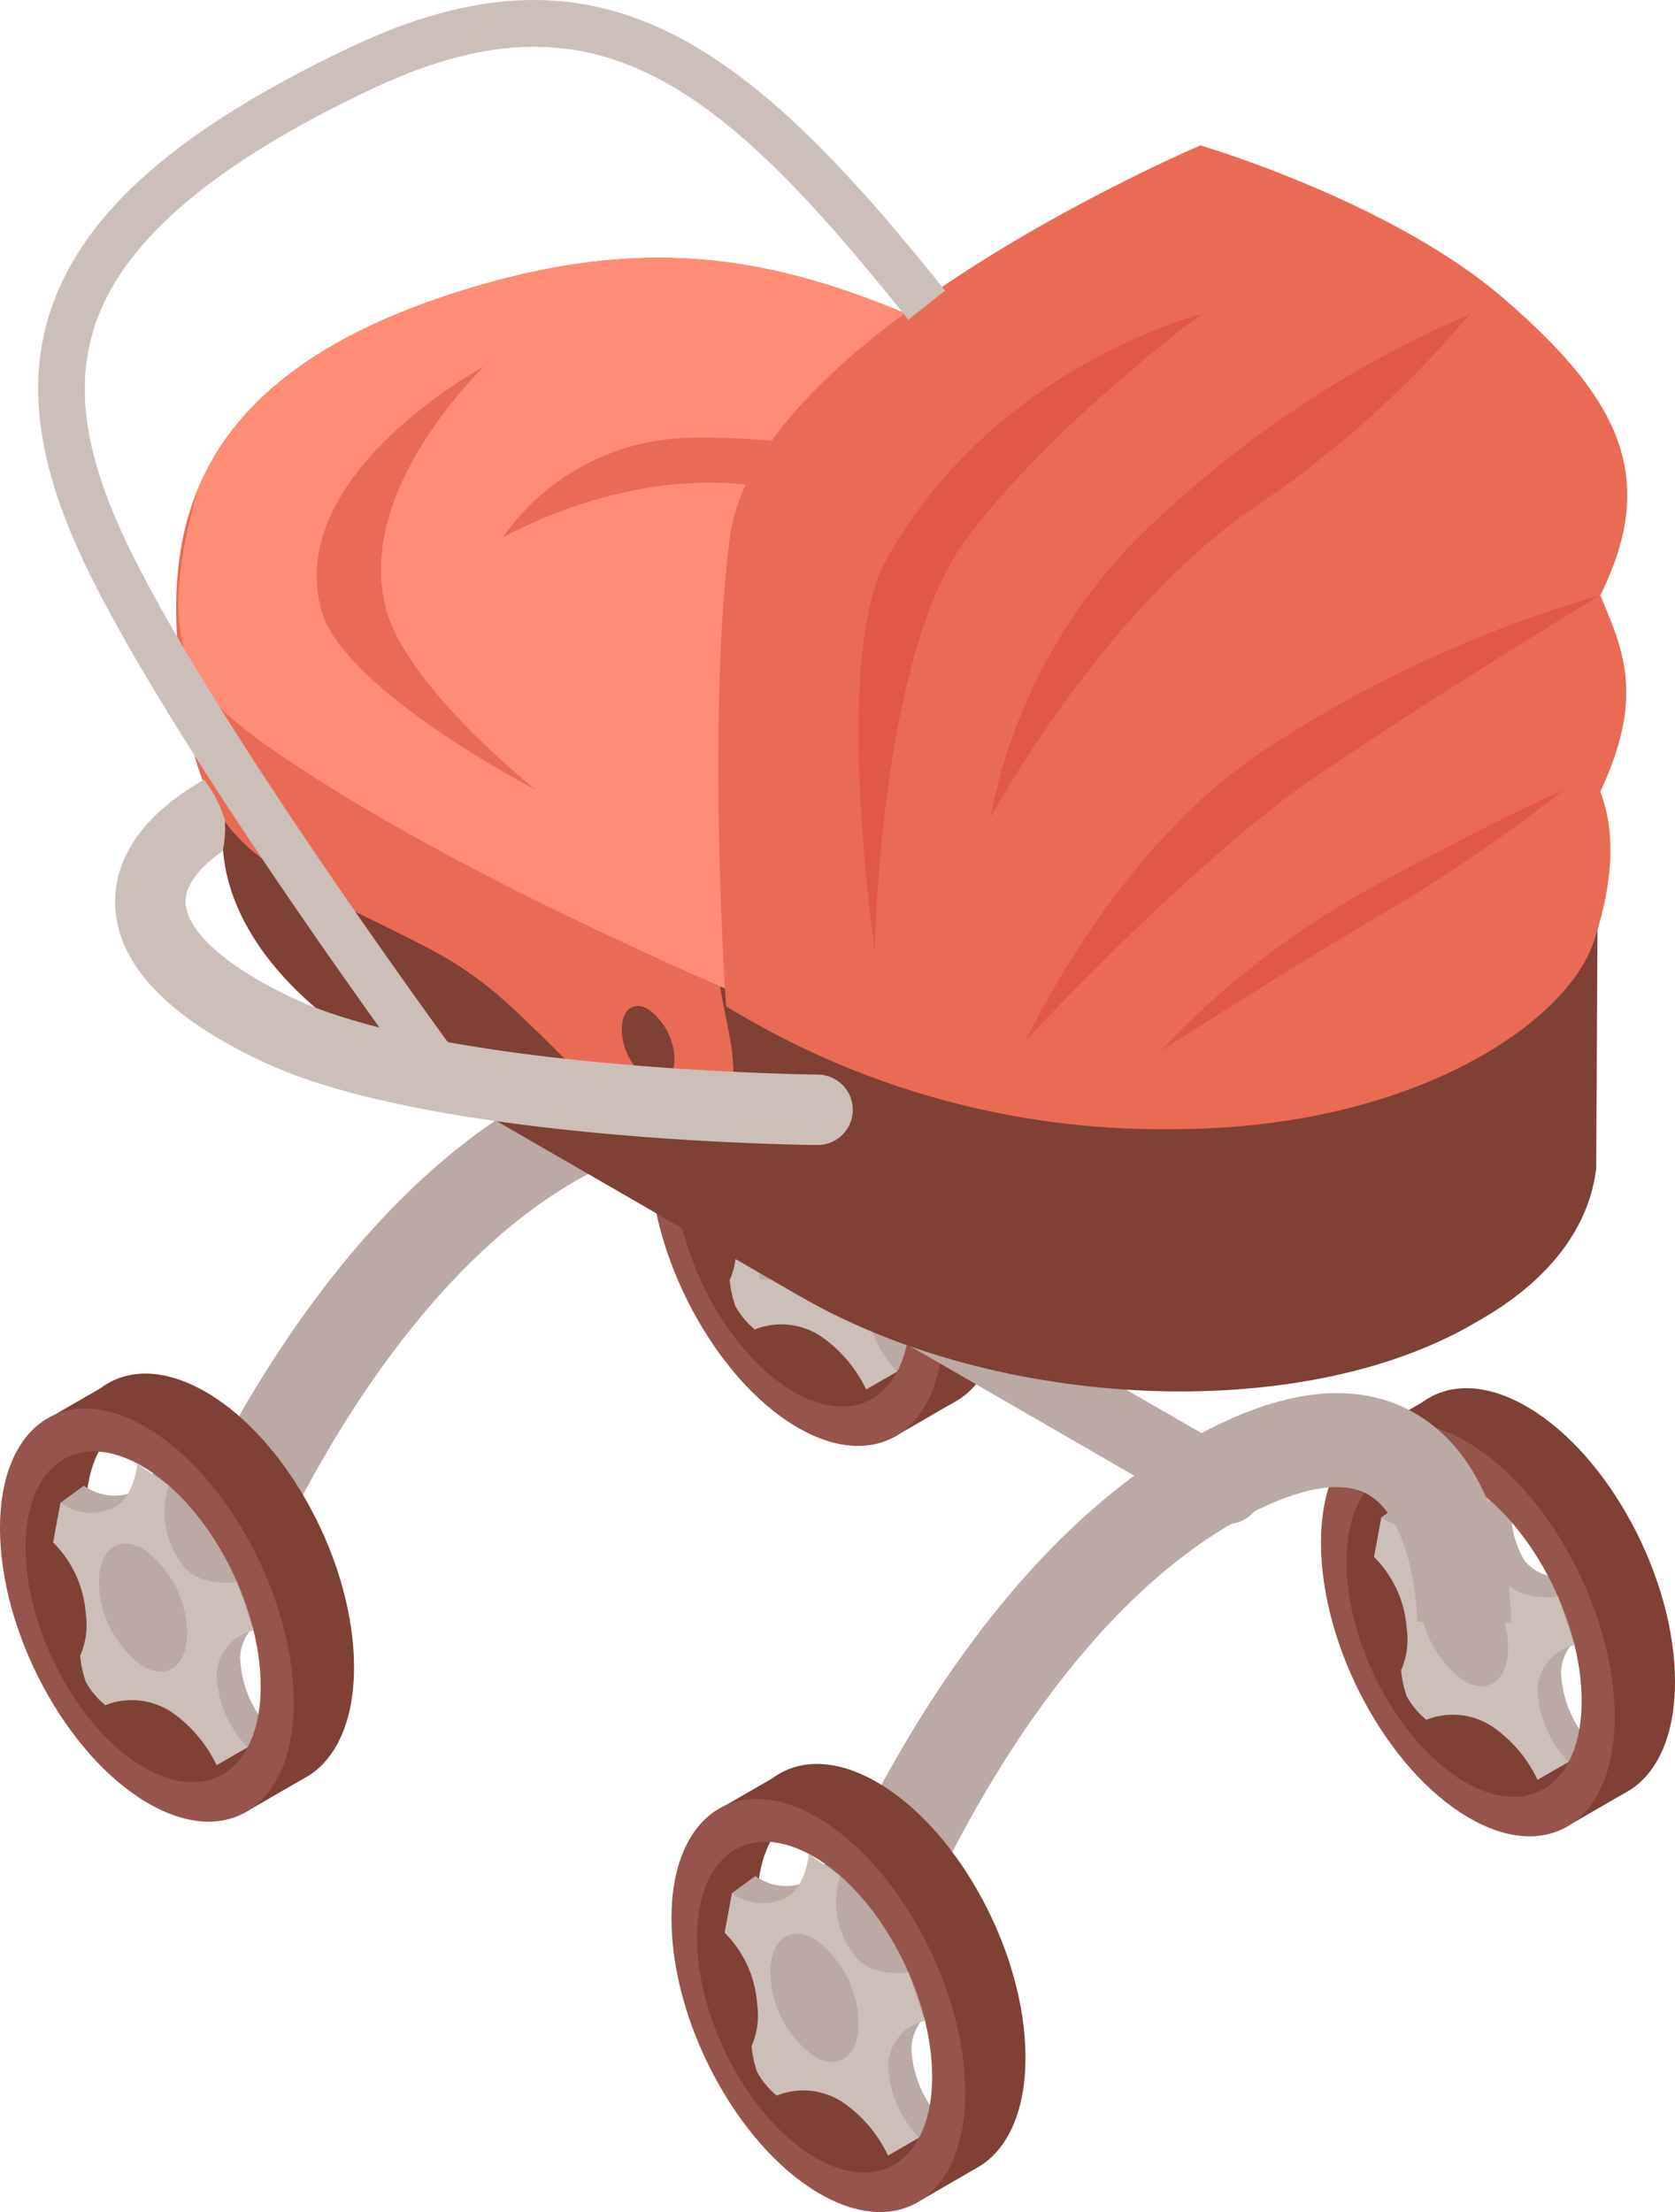
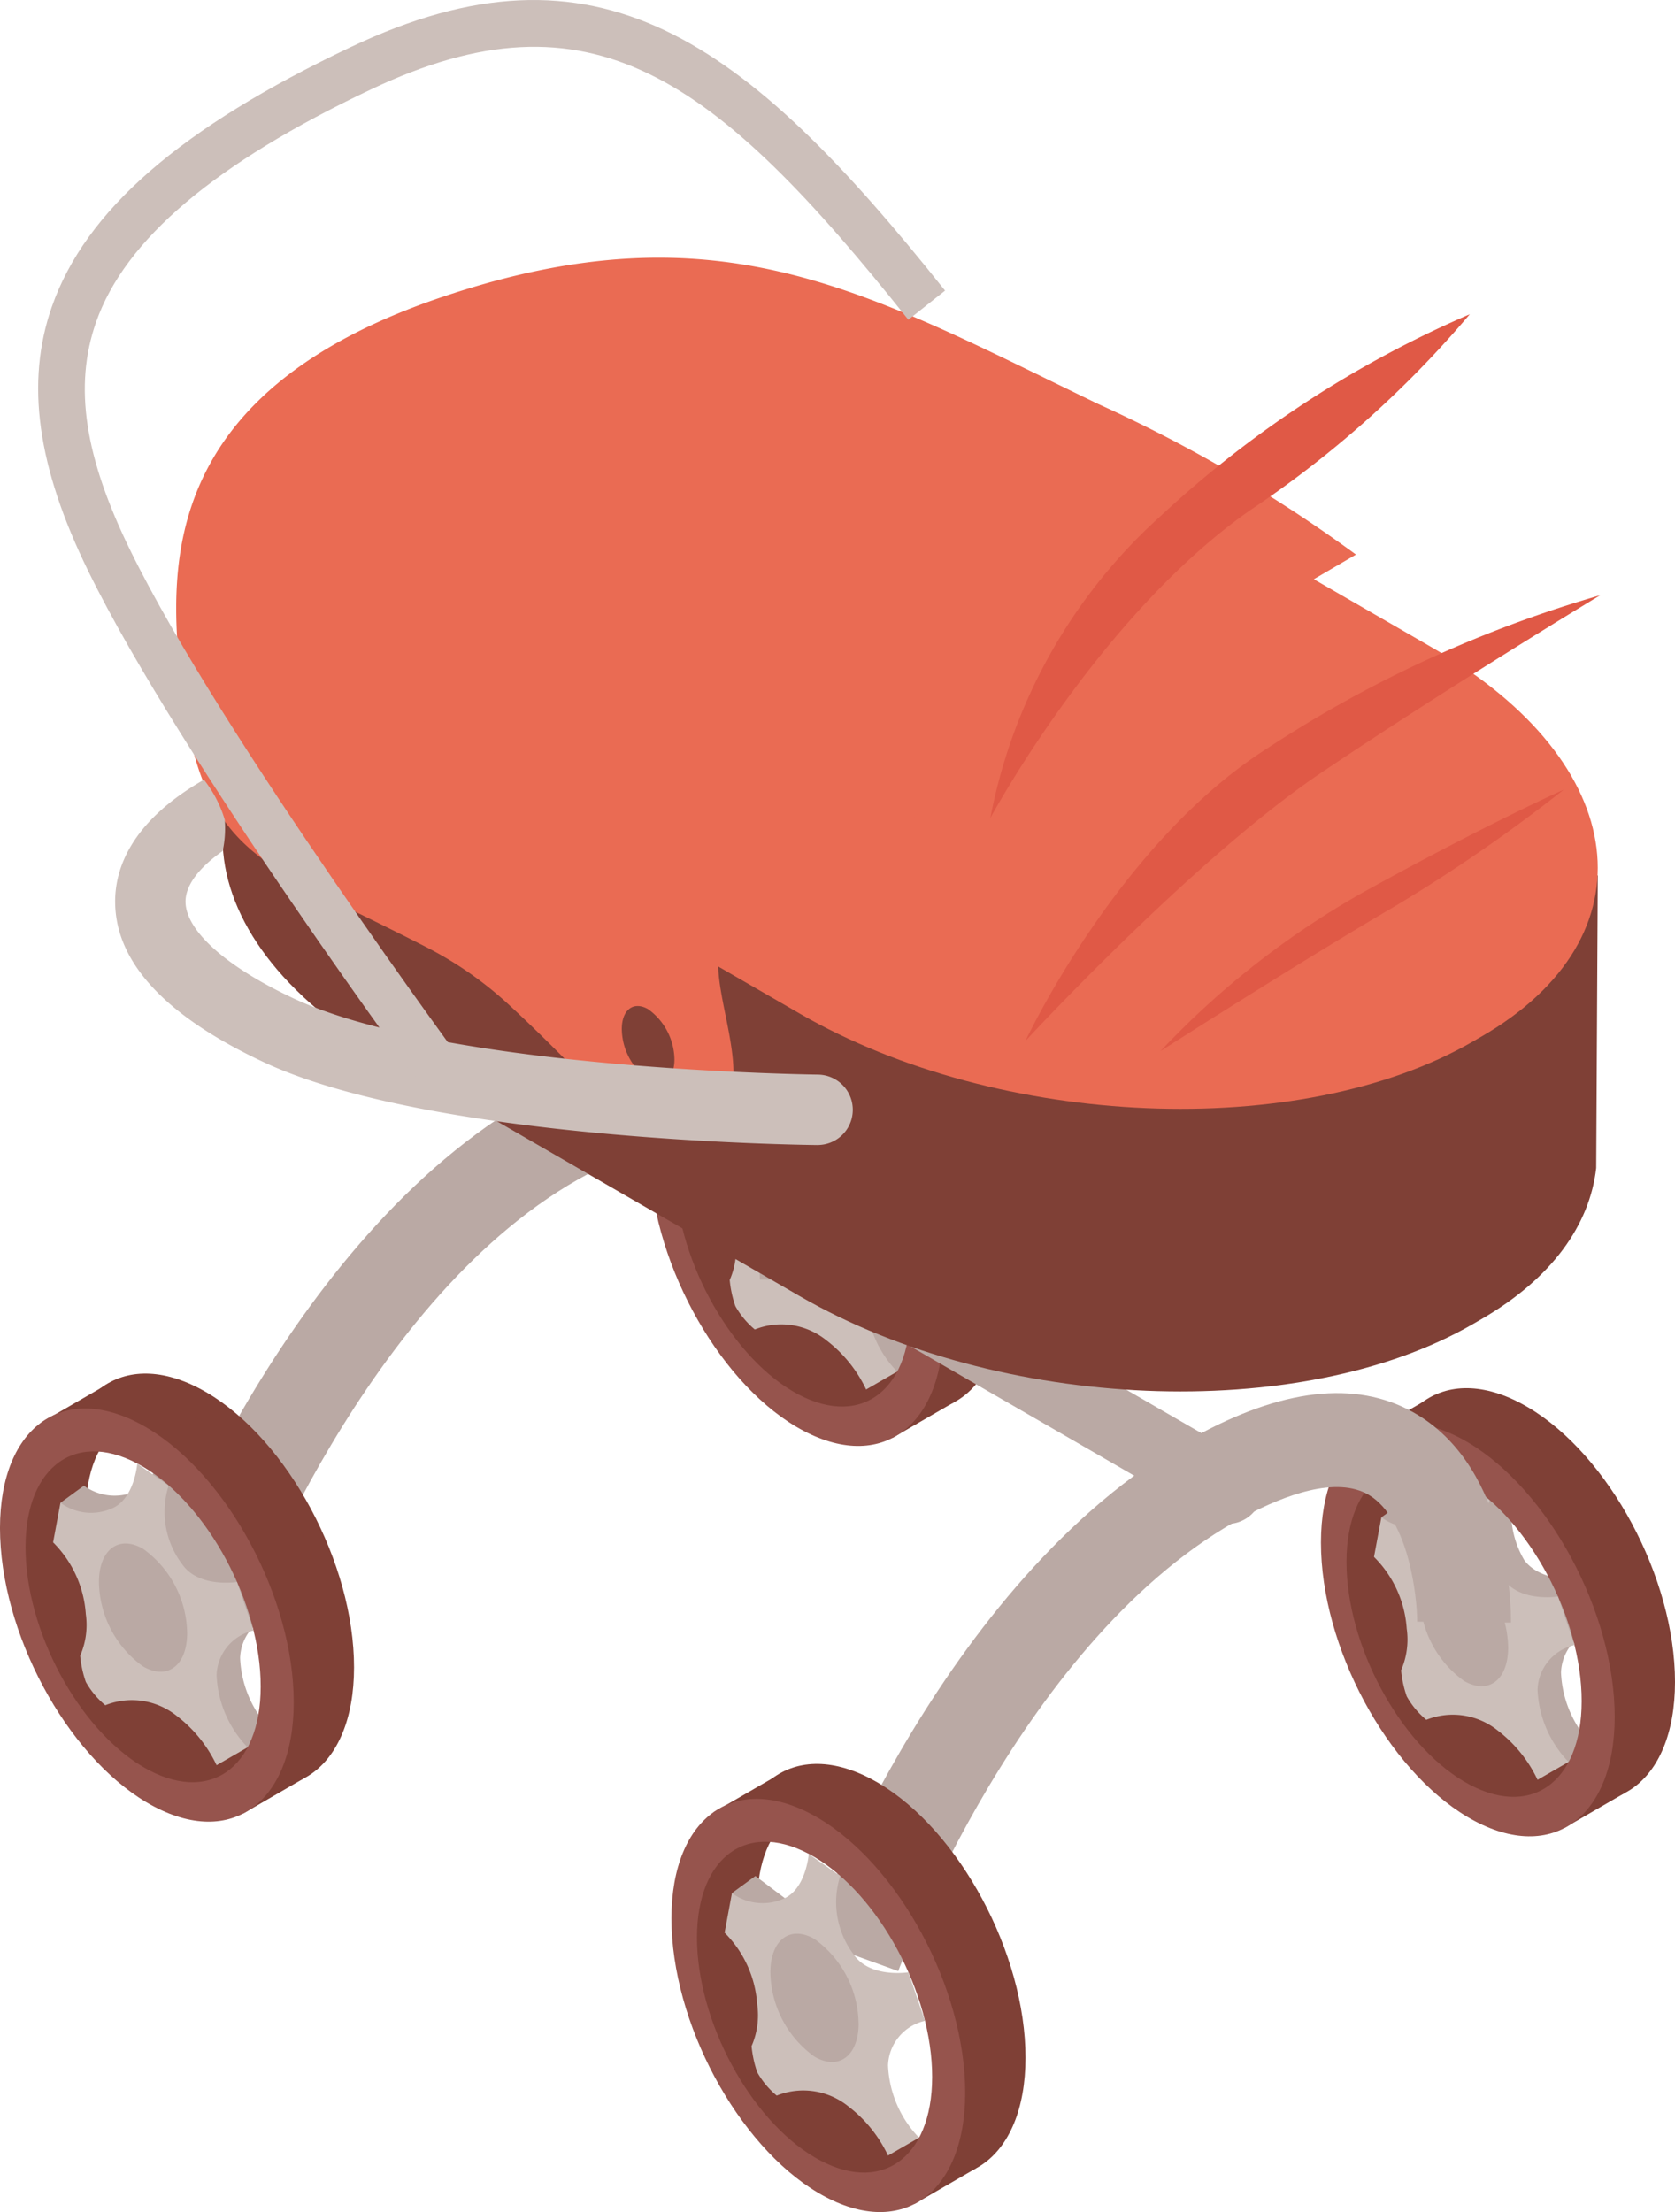
<svg xmlns="http://www.w3.org/2000/svg" width="77.044" height="101.702" viewBox="0 0 77.044 101.702">
  <defs>
    <clipPath id="clip-path">
      <rect id="長方形_254021" data-name="長方形 254021" width="77.044" height="101.702" fill="none" />
    </clipPath>
  </defs>
  <g id="グループ_25737" data-name="グループ 25737" transform="translate(0 0)">
    <g id="グループ_25736" data-name="グループ 25736" transform="translate(0 0)" clip-path="url(#clip-path)">
      <path id="パス_69759" data-name="パス 69759" d="M31.575,53.613a2.257,2.257,0,0,1,2.969.36,18.07,18.07,0,0,1,2.187,3.007l1.151-1.285a5.08,5.08,0,0,1-1.428-3.324,2.176,2.176,0,0,1,1.7-2.046l-.763-2.233s-1.834.169-2.621-.88a4.333,4.333,0,0,1-.4-3.546l-1.562-1.015s-.126,1.631-1.174,2.061a2.378,2.378,0,0,1-2.358-.264l-.339,1.821a5.132,5.132,0,0,1,1.505,3.3,3.542,3.542,0,0,1-.26,1.915Z" transform="translate(4.463 6.578)" fill="#baa9a4" />
      <path id="パス_69760" data-name="パス 69760" d="M34.708,40.442c-3.727-1.967-6.6.381-6.413,5.243s3.355,10.4,7.081,12.364,6.6-.381,6.413-5.243-3.355-10.4-7.081-12.364m.428,15.932c-2.983-1.574-5.521-6.005-5.668-9.9s2.15-5.771,5.133-4.2,5.522,6.005,5.67,9.9-2.15,5.77-5.134,4.2" transform="translate(4.363 6.13)" fill="#7f4036" />
      <path id="パス_69761" data-name="パス 69761" d="M27.279,43.131l.325-1.205,3.279-1.893s4.819,1.359,7.524,4.937,2.824,9.72,2.023,11.427a15.464,15.464,0,0,0-.768,1.906l-2.832,1.639a8.906,8.906,0,0,0,1.577-3.288c.762-2.439.242-7.279-2.994-10.887s-5.177-5.177-8.135-2.635" transform="translate(4.207 6.174)" fill="#7f4036" />
      <path id="パス_69762" data-name="パス 69762" d="M29.868,42.009a14.154,14.154,0,0,0-.554,5.762c.443,2.725,3.415,6.842,4.881,8.167a6.088,6.088,0,0,0,3.587,1.355s-2.707,3-5.634,1.1-4.715-5.907-5.455-8.711.444-7.581,3.174-7.673" transform="translate(4.084 6.479)" fill="#7f4036" />
      <path id="パス_69763" data-name="パス 69763" d="M32.305,41.834c-3.727-1.967-6.6.381-6.413,5.243s3.355,10.4,7.081,12.363,6.6-.38,6.413-5.241-3.355-10.4-7.081-12.364m.428,15.932c-2.983-1.574-5.521-6.005-5.668-9.9s2.15-5.771,5.133-4.2,5.522,6.005,5.67,9.9-2.151,5.771-5.134,4.2" transform="translate(3.992 6.345)" fill="#96544d" />
      <path id="パス_69764" data-name="パス 69764" d="M28.294,45l1.079-.787,1.663,1.252s-2.143.892-2.742-.465" transform="translate(4.364 6.818)" fill="#baa9a4" />
      <path id="パス_69765" data-name="パス 69765" d="M30.4,54.44a3.3,3.3,0,0,1,3.285.493A6.16,6.16,0,0,1,35.52,57.2l1.427-.822a5.081,5.081,0,0,1-1.427-3.323,2.175,2.175,0,0,1,1.7-2.048l-.763-2.232s-1.734.278-2.494-.789a3.991,3.991,0,0,1-.644-3.64l-1.445-1.011S31.747,44.964,30.7,45.4a2.38,2.38,0,0,1-2.359-.264L28,46.952a5.137,5.137,0,0,1,1.505,3.3,3.545,3.545,0,0,1-.26,1.915,5.056,5.056,0,0,0,.26,1.2,3.845,3.845,0,0,0,.9,1.078" transform="translate(4.319 6.683)" fill="#ccbfba" />
      <path id="パス_69766" data-name="パス 69766" d="M33.885,50.629c0,1.494-.907,2.179-2.028,1.533a4.857,4.857,0,0,1-2.028-3.875c0-1.492.908-2.179,2.028-1.533a4.854,4.854,0,0,1,2.028,3.875" transform="translate(4.601 7.173)" fill="#baa9a4" />
      <path id="パス_69767" data-name="パス 69767" d="M58.332,69.161a2.259,2.259,0,0,1,2.969.36,18.07,18.07,0,0,1,2.187,3.007l1.151-1.285a5.08,5.08,0,0,1-1.428-3.324,2.177,2.177,0,0,1,1.7-2.046l-.763-2.233s-1.834.169-2.621-.88a4.333,4.333,0,0,1-.4-3.546L59.563,58.2s-.126,1.631-1.174,2.063A2.381,2.381,0,0,1,56.031,60l-.339,1.82a5.136,5.136,0,0,1,1.505,3.3,3.542,3.542,0,0,1-.26,1.915Z" transform="translate(8.59 8.976)" fill="#baa9a4" />
      <path id="パス_69768" data-name="パス 69768" d="M61.465,55.99c-3.727-1.967-6.6.381-6.413,5.243s3.355,10.4,7.081,12.363,6.6-.38,6.413-5.241-3.355-10.4-7.081-12.364m.428,15.932c-2.983-1.574-5.521-6.005-5.668-9.9s2.15-5.771,5.133-4.2,5.522,6.005,5.67,9.9-2.151,5.771-5.134,4.2" transform="translate(8.49 8.528)" fill="#7f4036" />
      <path id="パス_69769" data-name="パス 69769" d="M54.036,58.679l.325-1.205,3.279-1.893s4.819,1.359,7.524,4.937,2.824,9.72,2.023,11.427a15.465,15.465,0,0,0-.768,1.906l-2.832,1.639A8.9,8.9,0,0,0,65.165,72.2c.762-2.44.242-7.28-2.994-10.888s-5.177-5.177-8.135-2.635" transform="translate(8.334 8.572)" fill="#7f4036" />
      <path id="パス_69770" data-name="パス 69770" d="M56.625,57.557a14.148,14.148,0,0,0-.555,5.763c.444,2.724,3.417,6.841,4.882,8.166a6.086,6.086,0,0,0,3.586,1.355s-2.706,3-5.633,1.1-4.715-5.909-5.455-8.712.444-7.581,3.174-7.673" transform="translate(8.211 8.877)" fill="#7f4036" />
      <path id="パス_69771" data-name="パス 69771" d="M59.062,57.382c-3.727-1.967-6.6.381-6.413,5.243S56,73.022,59.73,74.989s6.6-.381,6.413-5.243-3.355-10.4-7.081-12.364m.428,15.932c-2.983-1.574-5.521-6.005-5.668-9.9s2.15-5.771,5.133-4.2,5.522,6.005,5.67,9.9-2.151,5.77-5.134,4.2" transform="translate(8.119 8.743)" fill="#96544d" />
      <path id="パス_69772" data-name="パス 69772" d="M55.051,60.543l1.079-.787,1.663,1.252s-2.143.892-2.742-.465" transform="translate(8.491 9.216)" fill="#baa9a4" />
      <path id="パス_69773" data-name="パス 69773" d="M57.161,69.988a3.3,3.3,0,0,1,3.285.493,6.16,6.16,0,0,1,1.831,2.266l1.427-.821A5.085,5.085,0,0,1,62.277,68.6a2.175,2.175,0,0,1,1.7-2.048l-.763-2.232s-1.734.278-2.5-.789a3.993,3.993,0,0,1-.643-3.64l-1.445-1.011s-.126,1.631-1.174,2.063a2.38,2.38,0,0,1-2.359-.264l-.339,1.82a5.137,5.137,0,0,1,1.505,3.3A3.539,3.539,0,0,1,56,67.711a5.063,5.063,0,0,0,.26,1.2,3.845,3.845,0,0,0,.9,1.078" transform="translate(8.445 9.081)" fill="#ccbfba" />
      <path id="パス_69774" data-name="パス 69774" d="M60.642,66.177c0,1.494-.908,2.179-2.028,1.533a4.857,4.857,0,0,1-2.028-3.875c0-1.492.908-2.179,2.028-1.533a4.857,4.857,0,0,1,2.028,3.875" transform="translate(8.727 9.571)" fill="#baa9a4" />
      <path id="パス_69775" data-name="パス 69775" d="M36.337,82.065,32.28,80.6c.25-.694,6.28-17.061,18.036-23.288,3.995-2.115,7.335-2.389,9.926-.813,4.22,2.566,4.285,8.836,4.278,9.542L60.206,66c0-1.157-.392-4.721-2.21-5.82-1.5-.9-3.9.015-5.66.944-10.3,5.455-15.942,20.787-16,20.941" transform="translate(4.979 8.558)" fill="#baa9a4" />
-       <path id="パス_69776" data-name="パス 69776" d="M32.449,84.128a2.258,2.258,0,0,1,2.969.36A18.07,18.07,0,0,1,37.6,87.495l1.151-1.285a5.08,5.08,0,0,1-1.428-3.324,2.176,2.176,0,0,1,1.7-2.046l-.763-2.233s-1.834.169-2.621-.88a4.333,4.333,0,0,1-.4-3.546L33.68,73.166s-.126,1.631-1.174,2.063a2.381,2.381,0,0,1-2.358-.264l-.339,1.82a5.136,5.136,0,0,1,1.505,3.3A3.542,3.542,0,0,1,31.054,82Z" transform="translate(4.598 11.284)" fill="#baa9a4" />
      <path id="パス_69777" data-name="パス 69777" d="M35.581,70.957c-3.726-1.967-6.6.381-6.412,5.243s3.355,10.4,7.08,12.363,6.6-.38,6.414-5.241-3.357-10.4-7.082-12.364m.429,15.932c-2.984-1.574-5.521-6.005-5.668-9.9s2.15-5.771,5.133-4.2S41,78.8,41.143,82.692s-2.15,5.771-5.133,4.2" transform="translate(4.498 10.836)" fill="#7f4036" />
      <path id="パス_69778" data-name="パス 69778" d="M28.153,73.646l.325-1.205,3.279-1.893s4.819,1.359,7.524,4.937,2.824,9.72,2.023,11.427a15.465,15.465,0,0,0-.768,1.906l-2.832,1.639a8.9,8.9,0,0,0,1.577-3.287c.762-2.44.242-7.28-2.994-10.888s-5.177-5.177-8.135-2.635" transform="translate(4.342 10.881)" fill="#7f4036" />
      <path id="パス_69779" data-name="パス 69779" d="M30.742,72.525a14.148,14.148,0,0,0-.555,5.763c.444,2.724,3.417,6.841,4.882,8.166a6.086,6.086,0,0,0,3.586,1.355s-2.706,3-5.633,1.1S28.308,83,27.568,80.2s.443-7.581,3.174-7.673" transform="translate(4.219 11.185)" fill="#7f4036" />
      <path id="パス_69780" data-name="パス 69780" d="M33.179,72.349c-3.727-1.967-6.6.381-6.413,5.243s3.355,10.4,7.081,12.364,6.6-.381,6.413-5.243-3.355-10.4-7.081-12.364m.428,15.932c-2.983-1.574-5.521-6.005-5.668-9.9s2.15-5.771,5.133-4.2,5.522,6.007,5.67,9.9-2.15,5.77-5.134,4.2" transform="translate(4.127 11.051)" fill="#96544d" />
      <path id="パス_69781" data-name="パス 69781" d="M29.167,75.511l1.079-.787,1.663,1.252s-2.143.892-2.742-.465" transform="translate(4.499 11.525)" fill="#baa9a4" />
      <path id="パス_69782" data-name="パス 69782" d="M31.277,84.955a3.3,3.3,0,0,1,3.285.493,6.16,6.16,0,0,1,1.831,2.266l1.427-.821a5.085,5.085,0,0,1-1.427-3.324,2.175,2.175,0,0,1,1.7-2.048l-.763-2.232s-1.734.278-2.494-.789a3.991,3.991,0,0,1-.644-3.64l-1.445-1.011s-.126,1.631-1.174,2.063a2.38,2.38,0,0,1-2.359-.264l-.338,1.82a5.14,5.14,0,0,1,1.5,3.3,3.539,3.539,0,0,1-.26,1.914,5.063,5.063,0,0,0,.26,1.2,3.845,3.845,0,0,0,.9,1.078" transform="translate(4.453 11.389)" fill="#ccbfba" />
      <path id="パス_69783" data-name="パス 69783" d="M34.759,81.144c0,1.494-.908,2.179-2.028,1.533A4.857,4.857,0,0,1,30.7,78.8c0-1.492.908-2.179,2.028-1.533a4.857,4.857,0,0,1,2.028,3.875" transform="translate(4.735 11.88)" fill="#baa9a4" />
      <path id="パス_69784" data-name="パス 69784" d="M52.87,63.3a1.618,1.618,0,0,1-.808-.217L24.037,46.9a1.618,1.618,0,1,1,1.618-2.8L53.68,60.277a1.618,1.618,0,0,1-.81,3.019" transform="translate(3.583 6.768)" fill="#baa9a4" />
      <path id="パス_69785" data-name="パス 69785" d="M10.142,68.441,6.085,66.974c.25-.694,6.28-17.061,18.036-23.288,3.995-2.115,7.336-2.388,9.928-.811,4.219,2.566,4.283,8.834,4.276,9.541l-4.315-.04c0-1.155-.392-4.721-2.21-5.818-1.5-.906-3.9.013-5.66.943-10.3,5.455-15.942,20.787-16,20.941" transform="translate(0.939 6.457)" fill="#baa9a4" />
      <path id="パス_69786" data-name="パス 69786" d="M72.127,36.95,62.7,38.421l-17.16-9.908c-6.982-4.031-16.686-5.313-24.42-3.669L8.847,21.4l.009,14.156.024.016c.164,3.4,2.7,6.957,7.541,9.752L35.435,56.3c9.157,5.286,23.007,5.86,30.937,1.282l.4-.232c3.257-1.881,4.984-4.341,5.283-6.951Z" transform="translate(1.365 3.3)" fill="#7f4036" />
      <path id="パス_69787" data-name="パス 69787" d="M66.773,45.729l-.4.232c-7.93,4.578-21.78,4-30.937-1.282L16.421,33.7C7.265,28.414,6.271,20.418,14.2,15.84l.4-.232c7.93-4.579,21.78-4,30.937,1.282L64.553,27.867c9.155,5.286,10.15,13.284,2.221,17.862" transform="translate(1.364 1.93)" fill="#ea6b53" />
      <path id="パス_69788" data-name="パス 69788" d="M5.692,68.58a2.258,2.258,0,0,1,2.969.36,18.151,18.151,0,0,1,2.187,3.007L12,70.662a5.076,5.076,0,0,1-1.427-3.324,2.175,2.175,0,0,1,1.7-2.046l-.762-2.233s-1.835.169-2.622-.88a4.331,4.331,0,0,1-.4-3.546L6.922,57.618S6.8,59.249,5.748,59.681a2.38,2.38,0,0,1-2.358-.265l-.338,1.821a5.139,5.139,0,0,1,1.5,3.3,3.542,3.542,0,0,1-.26,1.915Z" transform="translate(0.471 8.886)" fill="#baa9a4" />
      <path id="パス_69789" data-name="パス 69789" d="M8.824,55.409c-3.727-1.967-6.6.381-6.413,5.243s3.355,10.4,7.081,12.364,6.6-.381,6.413-5.243-3.355-10.4-7.081-12.364m.428,15.932c-2.983-1.574-5.521-6.005-5.668-9.9s2.15-5.771,5.133-4.2,5.522,6.005,5.67,9.9-2.151,5.771-5.134,4.2" transform="translate(0.371 8.438)" fill="#7f4036" />
      <path id="パス_69790" data-name="パス 69790" d="M1.395,58.1l.325-1.205L5,55s4.819,1.359,7.524,4.937,2.824,9.72,2.023,11.427a15.464,15.464,0,0,0-.768,1.906l-2.832,1.639a8.906,8.906,0,0,0,1.577-3.288c.762-2.439.242-7.279-2.994-10.887S4.353,55.556,1.395,58.1" transform="translate(0.215 8.483)" fill="#7f4036" />
      <path id="パス_69791" data-name="パス 69791" d="M3.984,56.977a14.17,14.17,0,0,0-.555,5.763c.444,2.724,3.417,6.841,4.882,8.166A6.088,6.088,0,0,0,11.9,72.261s-2.707,3-5.634,1.1S1.55,67.454.81,64.65s.444-7.581,3.174-7.673" transform="translate(0.092 8.787)" fill="#7f4036" />
      <path id="パス_69792" data-name="パス 69792" d="M6.421,56.8c-3.727-1.967-6.6.381-6.413,5.243s3.355,10.4,7.081,12.363,6.6-.38,6.413-5.241S10.147,58.768,6.421,56.8m.428,15.932c-2.983-1.574-5.521-6.005-5.668-9.9s2.15-5.771,5.133-4.2,5.522,6.005,5.67,9.9-2.151,5.771-5.134,4.2" transform="translate(0 8.653)" fill="#96544d" />
      <path id="パス_69793" data-name="パス 69793" d="M2.41,59.963l1.079-.787,1.663,1.252s-2.143.892-2.742-.465" transform="translate(0.372 9.127)" fill="#baa9a4" />
      <path id="パス_69794" data-name="パス 69794" d="M4.52,69.407a3.3,3.3,0,0,1,3.285.493,6.176,6.176,0,0,1,1.831,2.266l1.427-.822A5.082,5.082,0,0,1,9.636,68.02a2.175,2.175,0,0,1,1.7-2.046l-.763-2.232s-1.734.278-2.5-.789a3.993,3.993,0,0,1-.643-3.64L5.988,58.3s-.127,1.631-1.174,2.063A2.38,2.38,0,0,1,2.455,60.1l-.339,1.82a5.137,5.137,0,0,1,1.505,3.3,3.539,3.539,0,0,1-.26,1.914,5.063,5.063,0,0,0,.26,1.2,3.822,3.822,0,0,0,.9,1.078" transform="translate(0.326 8.991)" fill="#ccbfba" />
      <path id="パス_69795" data-name="パス 69795" d="M8,65.6c0,1.494-.908,2.179-2.028,1.533a4.857,4.857,0,0,1-2.028-3.875c0-1.492.908-2.179,2.028-1.533A4.857,4.857,0,0,1,8,65.6" transform="translate(0.608 9.482)" fill="#baa9a4" />
      <path id="パス_69796" data-name="パス 69796" d="M7.227,29.613c-.592-5.393-.757-13.229,12.007-17.535s19.5-.246,30.21,4.919a66.481,66.481,0,0,1,11.844,6.917S33.875,39.878,32.315,41.542s2.7,8.165-1.784,8.74c-2.926.375-3.644-1.451-8.136-5.606a16.983,16.983,0,0,0-3.811-2.684c-7.676-3.95-10.454-4.167-11.355-12.379" transform="translate(1.083 1.583)" fill="#ea6b53" />
-       <path id="パス_69797" data-name="パス 69797" d="M12.235,33.417c6.266,4.192,14.635,8.127,21.76,11.208.044-.077,27.279-20.708,27.279-20.708A66.47,66.47,0,0,0,49.431,17c-10.715-5.164-17.445-9.226-30.21-4.919-6.727,2.27-9.861,5.518-11.235,8.874-2.059,7.523-.434,9.332,4.249,12.465" transform="translate(1.096 1.583)" fill="#ff8d76" />
      <path id="パス_69798" data-name="パス 69798" d="M27.2,42.531c0,.892-.542,1.3-1.211.915a2.9,2.9,0,0,1-1.211-2.314c0-.891.541-1.3,1.211-.915A2.9,2.9,0,0,1,27.2,42.531" transform="translate(3.822 6.18)" fill="#7f4036" />
      <path id="パス_69799" data-name="パス 69799" d="M36.929,47.854h-.015c-.723-.007-17.781-.2-25.491-3.81-4.487-2.1-6.786-4.556-6.834-7.3-.028-1.539.68-3.735,4.084-5.687a5.573,5.573,0,0,1,.955,1.836,4.966,4.966,0,0,1-.093,1.443c-1.114.78-1.723,1.6-1.709,2.35.024,1.326,1.881,2.981,4.97,4.426,7.079,3.313,23.98,3.5,24.15,3.505a1.618,1.618,0,0,1-.015,3.235" transform="translate(0.708 4.79)" fill="#ccbfba" />
-       <path id="パス_69800" data-name="パス 69800" d="M50.8,5.791s8.777,2.573,13.945,7.036,7.222,8.1,4.448,13.645c1.018,2.461,2.08,4.6,0,9.03.965,2.5.21,5.35-.3,6.894-1.215,3.706-8.3,8.624-19.374,8.624a38.318,38.318,0,0,1-20.537-5.652s-.91-13.054.173-21.546C30.346,14.494,50.8,5.791,50.8,5.791" transform="translate(4.415 0.893)" fill="#ea6b53" />
-       <path id="パス_69801" data-name="パス 69801" d="M49.987,12.517s-9.616,2.4-14.528,11.357c-2.482,4.527-.5,17.9-.5,17.9s.2-13.641,4.263-19S49.987,12.517,49.987,12.517" transform="translate(5.276 1.93)" fill="#e05946" />
      <path id="パス_69802" data-name="パス 69802" d="M40.865,44.2s4.228-9.055,11.1-13.436A56.319,56.319,0,0,1,67.3,23.71s-6.98,4.216-12.845,8.169S40.865,44.2,40.865,44.2" transform="translate(6.303 3.657)" fill="#e05946" />
      <path id="パス_69803" data-name="パス 69803" d="M64.778,31.462s-3.448,1.529-9.123,4.662a39.166,39.166,0,0,0-9.408,7.348s6.541-4.183,10.684-6.6a72.593,72.593,0,0,0,7.848-5.408" transform="translate(7.133 4.852)" fill="#e05946" />
      <path id="パス_69804" data-name="パス 69804" d="M61.519,12.517A49.752,49.752,0,0,0,47.292,21.8a24.971,24.971,0,0,0-7.827,13.881S44.441,26.414,51.4,21.538a48.561,48.561,0,0,0,10.119-9.021" transform="translate(6.087 1.93)" fill="#e05946" />
      <path id="パス_69805" data-name="パス 69805" d="M22.7,34.064s-8.919-4.605-9.886-8.316c-1.632-6.261,7.511-11.153,7.511-11.153s-5.989,5.658-4.515,11.153c.974,3.631,6.891,8.316,6.891,8.316" transform="translate(1.947 2.251)" fill="#ea6b53" />
      <path id="パス_69806" data-name="パス 69806" d="M20.039,22.012a10.731,10.731,0,0,1,8.929-4.575c6.194-.052,8.074,1.375,8.074,1.375L35.6,20.78s-6.281-3.571-15.565,1.232" transform="translate(3.091 2.689)" fill="#ea6b53" />
      <path id="パス_69807" data-name="パス 69807" d="M19.7,50.658c-.471-.635-11.578-15.64-15.864-24.38-2.367-4.827-2.9-8.695-1.687-12.171C3.7,9.671,8.068,5.875,15.906,2.161c11.3-5.357,18.068-.431,27.329,11.2L41.547,14.7C32.628,3.5,26.944-.683,16.83,4.11c-7.182,3.4-11.32,6.906-12.648,10.708C3.157,17.754,3.647,21,5.771,25.329c4.2,8.563,15.545,23.89,15.658,24.045Z" transform="translate(0.234 0)" fill="#ccbfba" />
    </g>
  </g>
</svg>